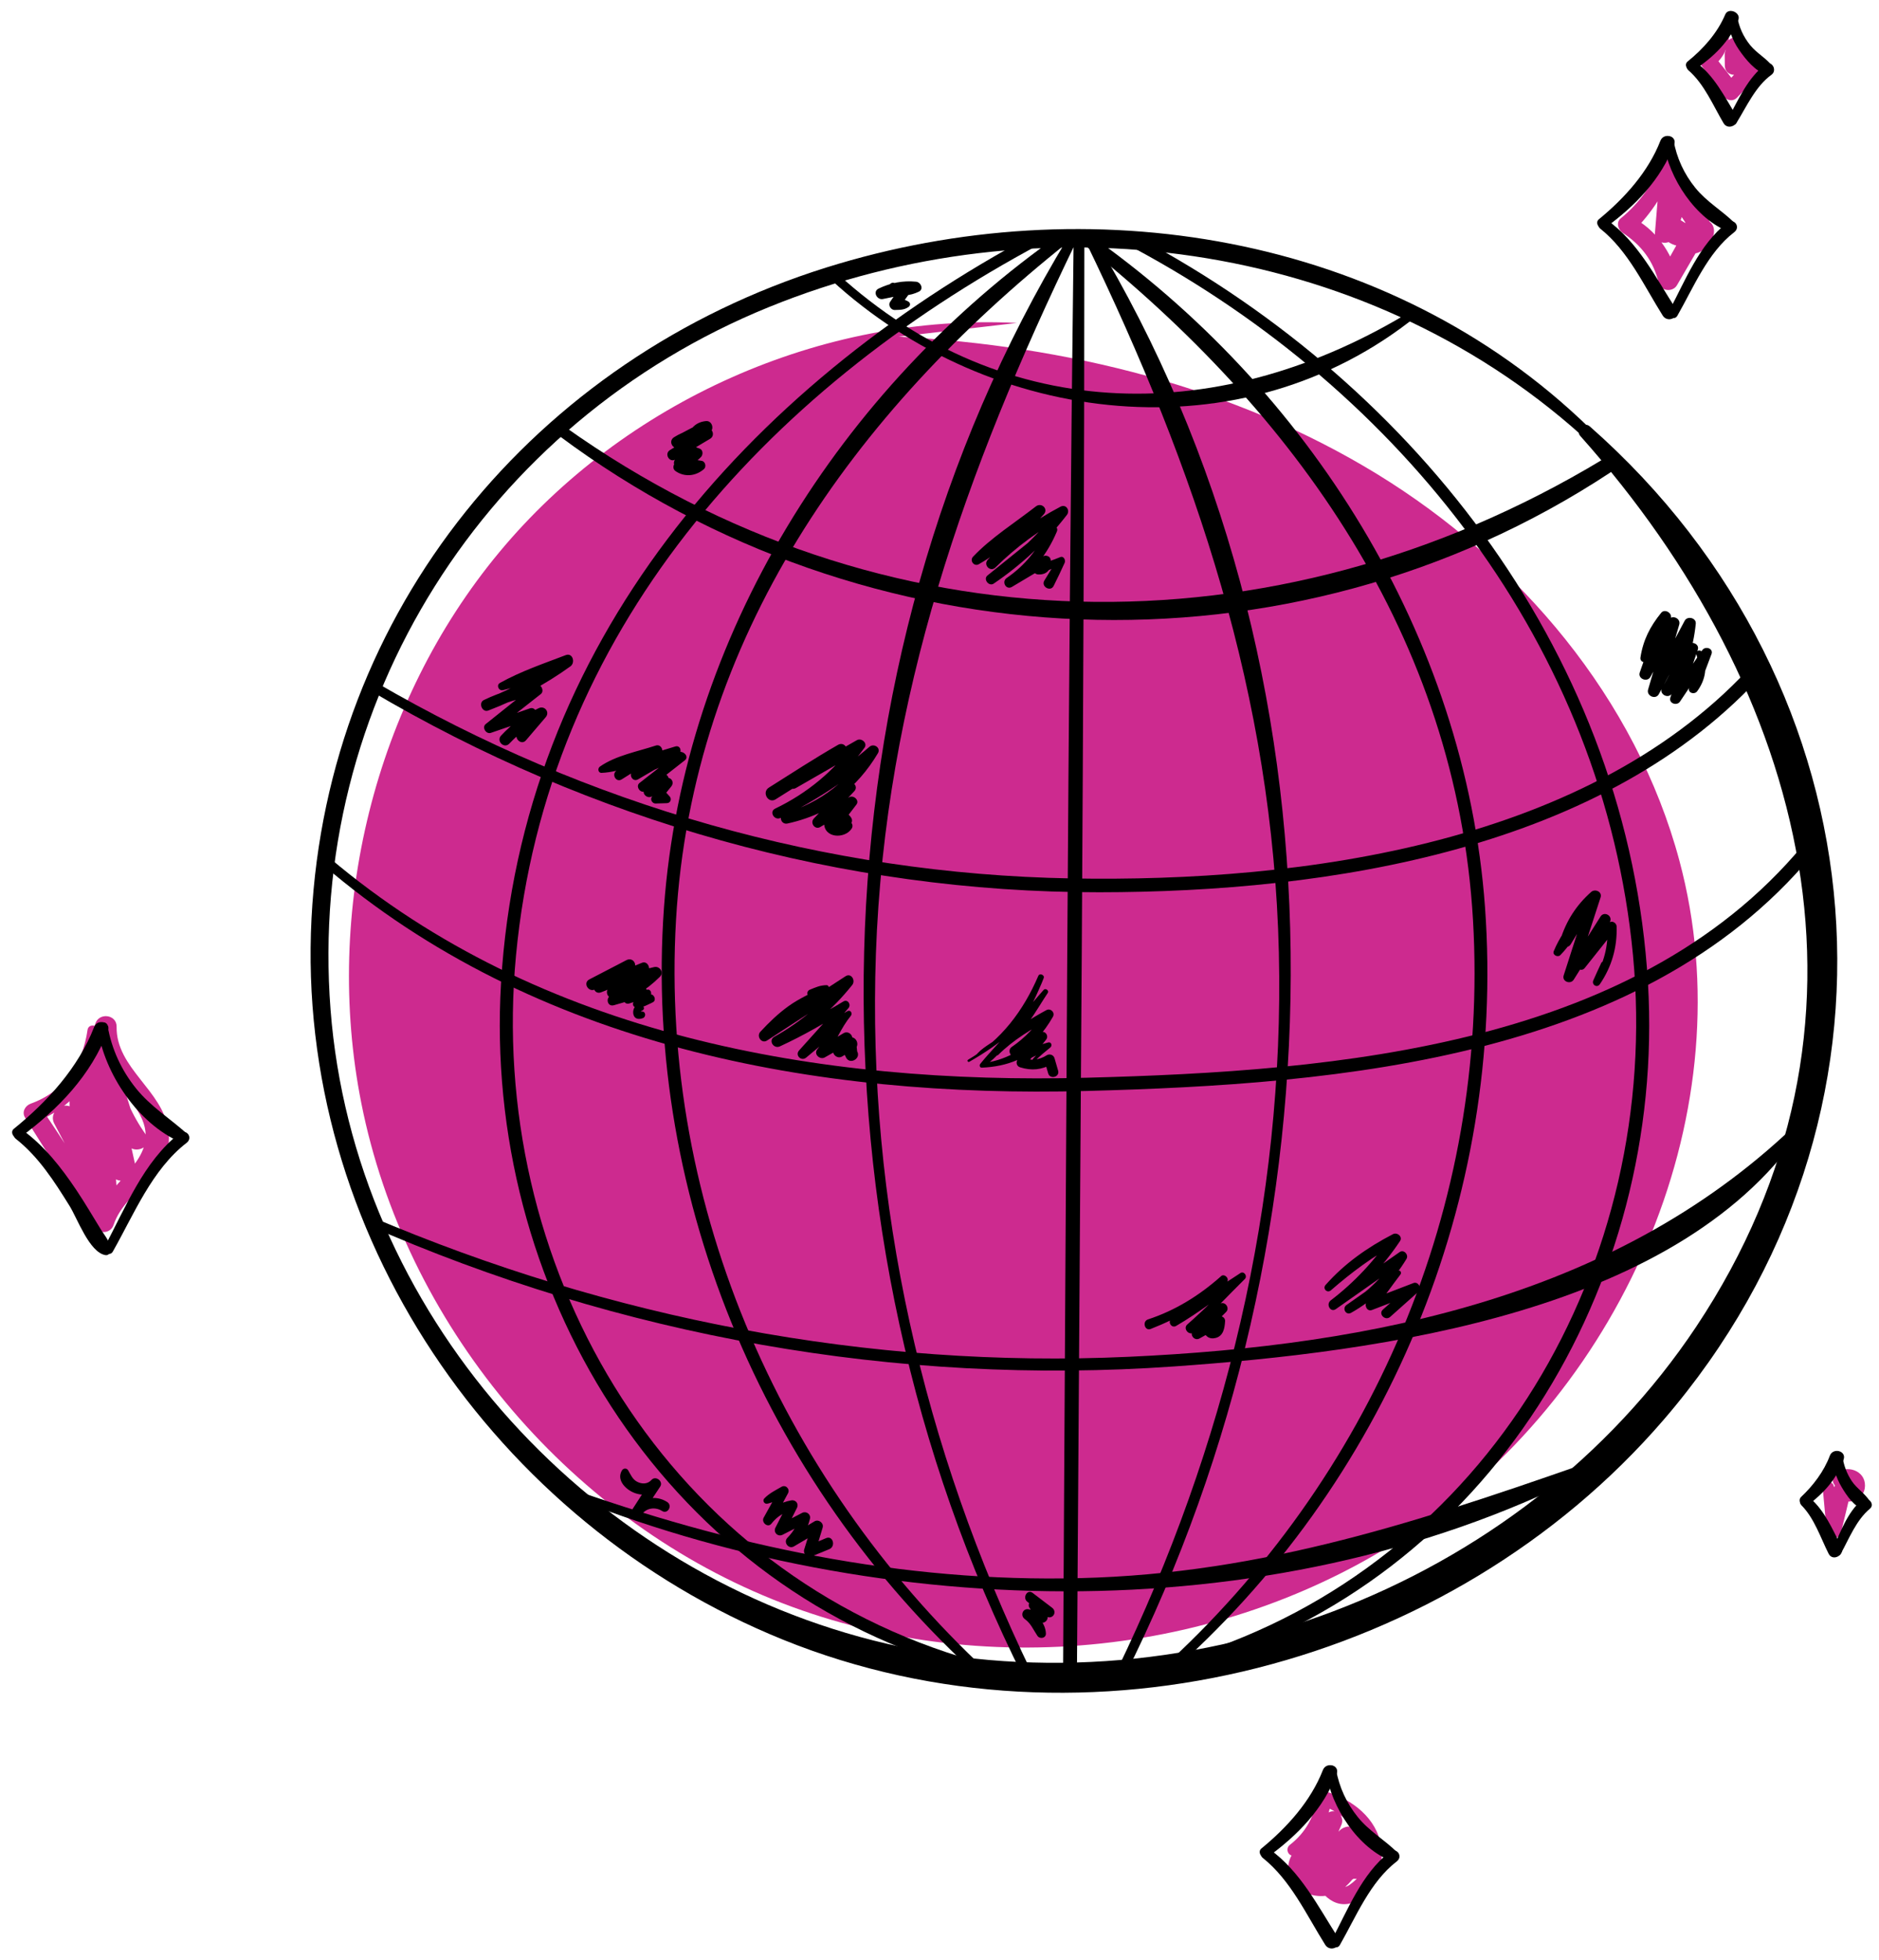
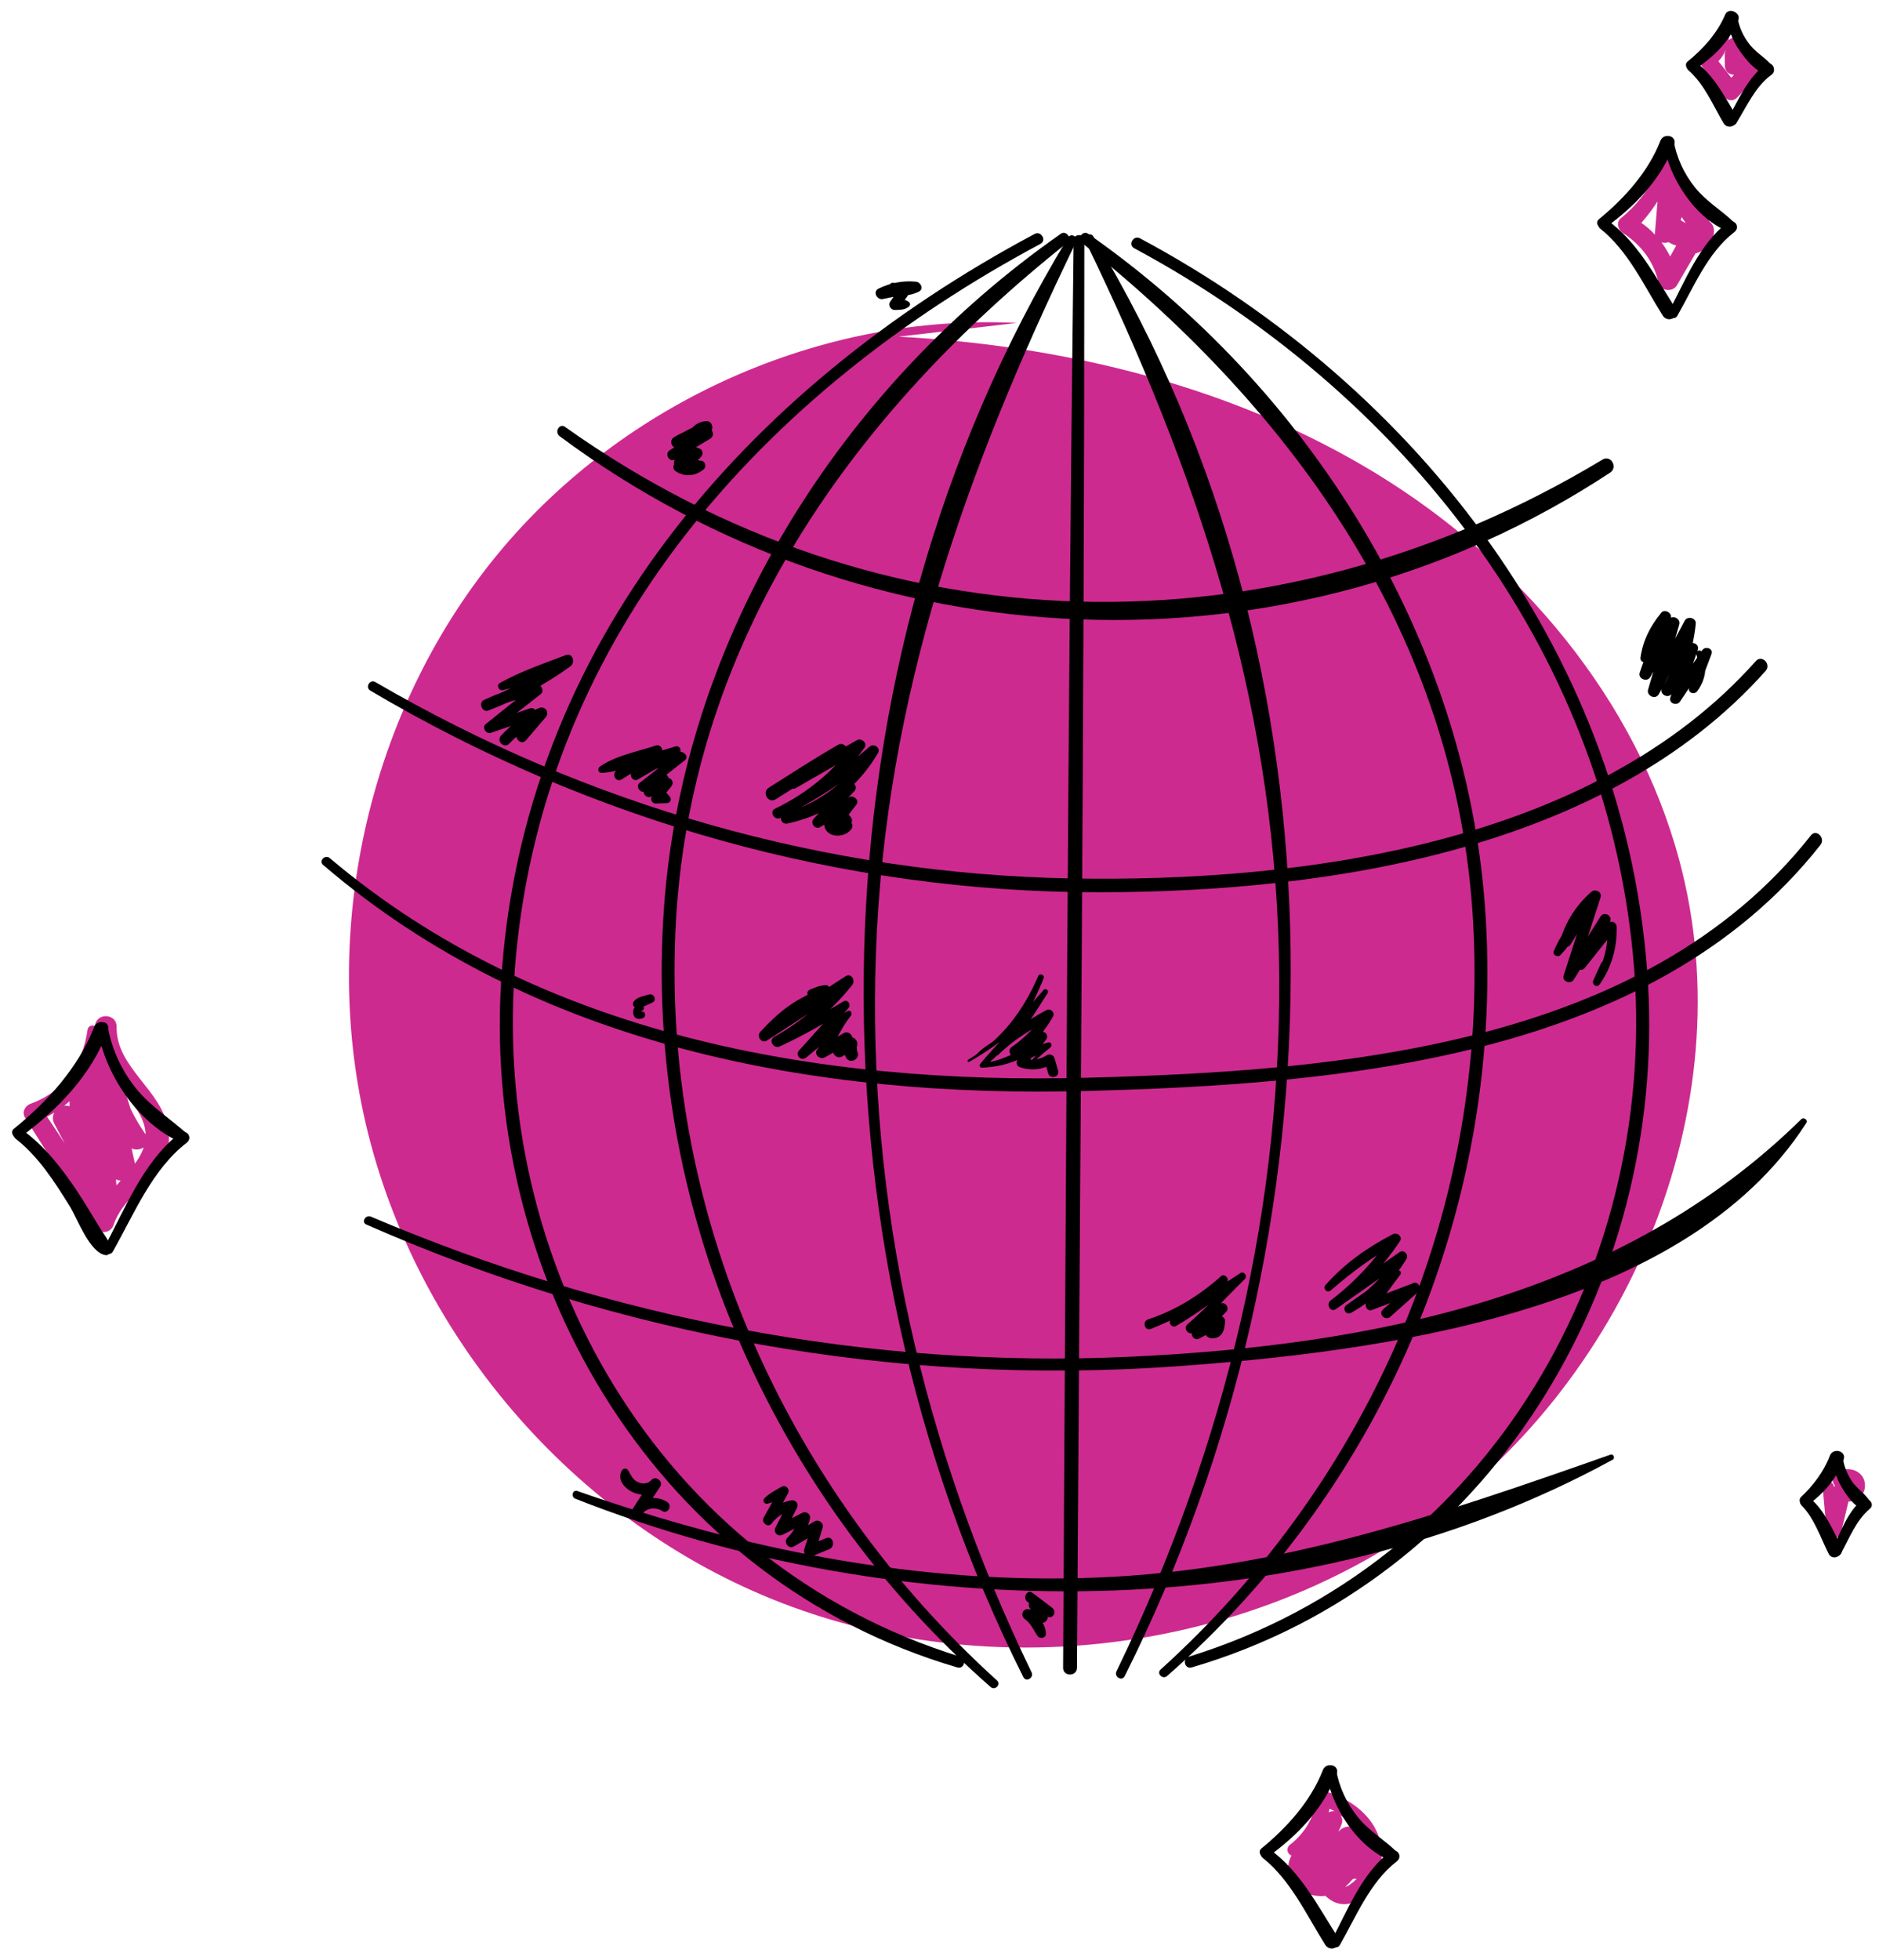
<svg xmlns="http://www.w3.org/2000/svg" width="140" height="146" viewBox="0 0 140 146" fill="none">
  <path d="M75.763 24.056C61.21 23.322 46.521 29.915 37.203 41.13C27.885 52.343 24.08 67.88 26.924 82.184C30.177 98.546 42.118 112.891 57.575 119.132C73.032 125.371 91.529 123.353 105.33 114C121.12 103.299 130.072 82.557 125.132 64.121C121.898 52.05 113.244 41.828 102.593 35.306C91.941 28.786 79.423 25.752 66.955 25.076" fill="#CD2A8F" />
  <path d="M96.531 138.142C98.01 137.205 98.913 135.86 99.204 134.127C98.98 134.254 98.757 134.381 98.534 134.508C100.824 135.249 103.309 138.452 100.567 140.386C99.575 141.084 98.986 139.574 98.868 138.719C98.728 137.695 99.041 136.773 99.823 136.097C99.459 135.815 99.094 135.533 98.729 135.251C98.141 136.455 97.849 137.67 97.857 139.009C97.86 139.622 98.661 139.993 99.098 139.524C99.596 138.989 100.094 138.455 100.593 137.92C100.177 137.678 99.761 137.436 99.345 137.194C99.221 137.974 99.096 138.755 98.971 139.536C98.873 140.157 99.478 140.782 100.098 140.403C100.462 140.181 100.826 139.959 101.19 139.737C101.59 139.492 101.738 138.85 101.347 138.513C100.295 137.606 99.045 136.669 97.582 137.134C96.449 137.494 95.658 138.636 96.115 139.816C96.514 140.844 97.735 141.345 98.772 141.21C100.377 141.003 101.221 139.475 101.815 138.135C101.249 137.982 100.684 137.829 100.119 137.675C100.109 138.134 100.105 138.592 100.101 139.05C100.699 138.969 101.297 138.888 101.895 138.807C101.758 138.231 101.62 137.655 101.482 137.079C101.385 136.671 100.998 136.438 100.606 136.411C99.725 136.352 99.063 136.868 98.865 137.72C98.709 138.389 99.292 139.016 99.978 138.834C101.038 138.552 101.439 137.748 101.271 136.702C101.088 135.556 99.358 136.046 99.534 137.182C99.522 137.15 99.509 137.119 99.497 137.087C99.868 137.459 100.239 137.83 100.61 138.201C100.609 138.211 100.608 138.221 100.606 138.23C100.314 138.007 100.023 137.785 99.73 137.562C99.865 138.139 99.999 138.716 100.134 139.293C100.371 140.312 101.914 140.067 101.928 139.05C101.934 138.592 101.939 138.134 101.938 137.675C101.937 136.574 100.524 136.537 100.152 137.433C99.927 137.973 99.214 139.786 98.378 139.483C98.062 139.562 97.988 139.423 98.154 139.065C98.056 138.55 98.293 138.431 98.866 138.707C99.384 138.858 99.843 139.281 100.246 139.615C100.299 139.207 100.351 138.799 100.404 138.391C100.044 138.619 99.684 138.848 99.324 139.076C99.7 139.366 100.076 139.654 100.451 139.944C100.563 139.159 100.674 138.375 100.785 137.591C100.879 136.929 100.094 136.245 99.537 136.864C99.048 137.407 98.559 137.951 98.069 138.494C98.484 138.665 98.897 138.837 99.311 139.009C99.286 137.919 99.469 136.945 99.932 135.955C100.264 135.246 99.449 134.563 98.838 135.11C97.614 136.207 97.237 137.896 97.709 139.453C98.133 140.854 99.359 142.338 100.91 141.67C102.422 141.018 103.152 139.075 102.91 137.525C102.582 135.426 100.746 134.027 98.823 133.457C98.568 133.381 98.195 133.549 98.154 133.838C97.949 135.282 97.27 136.516 96.107 137.415C95.693 137.735 96.059 138.44 96.531 138.142" fill="#CD2A8F" />
  <path d="M135.804 110.805C135.902 111.872 136 112.939 136.097 114.005C136.15 114.582 137.013 114.788 137.168 114.151C137.403 113.183 137.641 112.216 137.867 111.246C137.503 111.342 137.139 111.438 136.776 111.534C137.555 112.168 138.933 111.823 138.956 110.674C138.98 109.5 137.557 109.078 136.764 109.752C136.158 110.266 136.937 111.231 137.601 110.838C137.67 110.796 137.63 110.554 137.567 110.508C137.244 110.275 136.676 110.505 136.608 110.899C136.437 111.885 136.278 112.873 136.116 113.86C136.467 113.86 136.817 113.86 137.168 113.86C136.988 112.805 136.809 111.749 136.631 110.693C136.552 110.231 135.761 110.333 135.804 110.805" fill="#CD2A8F" />
  <path d="M123.921 11.949C123.161 13.651 122.209 15.082 120.753 16.268C120.396 16.559 120.562 17.111 120.89 17.33C122.292 18.261 123.192 19.422 123.584 21.066C123.734 21.701 124.63 21.784 124.945 21.248C125.737 19.89 126.532 18.532 127.318 17.174C127.451 16.939 127.47 16.611 127.318 16.383C126.57 15.264 125.824 14.14 125.077 13.016C124.636 12.355 123.693 12.636 123.63 13.406C123.522 14.717 123.415 16.029 123.307 17.34C123.232 18.256 124.556 18.329 124.826 17.548C125.002 17.038 125.179 16.523 125.355 16.013C125.598 15.311 124.549 14.66 124.066 15.264C122.169 17.637 125.871 19.833 127.046 17.017C126.552 16.882 126.058 16.747 125.564 16.611C125.496 17.049 125.427 17.491 125.358 17.928C125.263 18.542 125.69 18.969 126.302 18.875C127.494 18.688 128.456 16.653 126.896 16.299C126.649 16.242 126.421 16.372 126.342 16.611C126.256 16.872 126.267 17.335 125.894 17.392C126.209 17.709 126.523 18.022 126.838 18.339C126.907 17.897 126.976 17.46 127.046 17.017C127.202 16.029 125.947 15.701 125.564 16.611C125.428 16.523 125.293 16.44 125.156 16.357C124.727 16.102 124.297 15.852 123.867 15.602C123.689 16.112 123.512 16.627 123.335 17.137C123.841 17.205 124.347 17.272 124.853 17.34C124.963 16.029 125.073 14.717 125.183 13.406C124.701 13.536 124.218 13.671 123.736 13.802C124.481 14.925 125.224 16.049 125.969 17.174C125.969 16.908 125.969 16.648 125.969 16.383C125.194 17.751 124.429 19.125 123.66 20.494C124.113 20.551 124.567 20.613 125.021 20.671C124.527 18.74 123.361 17.09 121.57 16.164C121.615 16.518 121.661 16.872 121.706 17.226C123.092 15.821 124.183 14.197 124.744 12.292C124.884 11.819 124.133 11.47 123.921 11.949Z" fill="#CD2A8F" />
  <path d="M127.839 2.561C127.722 3.165 127.449 3.639 126.929 3.982C126.675 4.149 126.525 4.518 126.715 4.799C127.258 5.59 127.816 6.365 128.382 7.141C128.624 7.474 129.098 7.604 129.418 7.276C129.947 6.724 130.476 6.178 131.005 5.626C131.199 5.429 131.288 5.044 131.112 4.804C130.708 4.242 130.304 3.68 129.9 3.123C129.495 2.561 128.638 2.754 128.595 3.477C128.567 3.946 128.54 4.414 128.513 4.882C128.988 4.882 129.464 4.882 129.939 4.882C129.941 4.617 129.943 4.357 129.945 4.091C129.952 3.165 128.493 3.16 128.504 4.091C128.506 4.357 128.51 4.617 128.513 4.882C128.522 5.803 129.902 5.798 129.939 4.882C129.958 4.414 129.977 3.946 129.996 3.477C129.561 3.597 129.126 3.711 128.691 3.831C129.106 4.383 129.521 4.94 129.936 5.491C129.971 5.215 130.007 4.94 130.042 4.664C129.523 5.221 129.004 5.783 128.485 6.339C128.83 6.386 129.176 6.428 129.521 6.475C128.907 5.663 128.288 4.867 127.65 4.076C127.65 4.357 127.65 4.638 127.65 4.919C128.371 4.357 128.739 3.597 128.841 2.697C128.906 2.13 127.948 1.999 127.839 2.561" fill="#CD2A8F" />
  <path d="M6.523 76.712C6.16 79.259 4.778 81.311 2.286 82.208C1.874 82.357 1.608 82.832 1.865 83.243C3.578 85.985 5.348 88.692 7.095 91.412C7.452 91.97 8.26 91.852 8.466 91.233C9.386 88.478 13.019 87.525 12.546 84.182C12.124 81.202 8.644 79.578 8.688 76.477C8.702 75.551 7.359 75.394 7.099 76.261C6.259 79.063 5.967 81.831 6.221 84.747C6.769 84.673 7.318 84.599 7.867 84.525C7.544 83.2 7.222 81.876 6.901 80.551C6.662 79.573 5.285 79.852 5.222 80.779C5.06 83.138 5.351 85.311 6.131 87.546C6.669 87.319 7.207 87.093 7.745 86.866C7.035 85.512 6.325 84.158 5.614 82.804C5.095 83.107 4.575 83.411 4.055 83.715C5.031 85.565 6.006 87.415 6.981 89.264C7.404 90.066 8.765 89.713 8.713 88.795C8.578 86.415 8.135 84.173 7.316 81.928C6.733 82.175 6.149 82.421 5.565 82.668C6.465 84.266 7.365 85.864 8.266 87.462C8.828 88.46 10.297 87.771 10.061 86.705C9.531 84.317 9.006 81.928 8.48 79.539C7.823 79.72 7.165 79.901 6.508 80.083C7.086 81.687 7.665 83.291 8.241 84.896C8.694 86.157 10.685 85.646 10.274 84.335C9.779 82.756 9.284 81.177 8.789 79.598C8.354 78.211 6.463 78.811 6.666 80.183C6.995 82.409 7.884 84.073 9.668 85.457C10.286 85.936 11.421 85.312 10.871 84.528C9.813 83.02 9.093 81.419 8.789 79.598C8.081 79.793 7.374 79.988 6.666 80.183C7.191 81.754 7.716 83.325 8.241 84.896C8.918 84.709 9.596 84.522 10.274 84.335C9.675 82.737 9.078 81.138 8.48 79.539C8.025 78.321 6.205 78.78 6.508 80.083C7.062 82.464 7.617 84.845 8.167 87.227C8.765 86.975 9.363 86.722 9.962 86.47C9.048 84.88 8.134 83.29 7.22 81.699C6.695 80.786 5.078 81.395 5.468 82.438C6.247 84.52 6.708 86.565 6.854 88.795C7.432 88.638 8.009 88.481 8.586 88.325C7.596 86.484 6.605 84.644 5.614 82.804C5.063 81.779 3.506 82.69 4.055 83.715C4.777 85.063 5.498 86.41 6.221 87.758C6.684 88.624 8.176 88.031 7.834 87.076C7.092 85.005 6.799 82.984 6.931 80.779C6.371 80.855 5.812 80.931 5.253 81.006C5.585 82.327 5.919 83.649 6.251 84.971C6.475 85.864 7.986 85.707 7.896 84.747C7.635 81.963 7.871 79.387 8.659 76.692C8.13 76.621 7.6 76.548 7.071 76.477C7.05 79.121 8.959 80.646 10.257 82.737C12.444 86.26 8.004 87.813 7.019 90.834C7.476 90.774 7.933 90.714 8.391 90.654C6.625 87.944 4.88 85.22 3.08 82.532C2.941 82.877 2.8 83.222 2.66 83.567C5.586 82.4 7.433 80.032 7.407 76.832C7.404 76.344 6.596 76.193 6.523 76.712" fill="#CD2A8F" />
-   <path d="M118.389 31.843C103.455 17.356 81.094 13.807 61.55 19.931C39.872 26.733 24.397 45.455 23.21 68.406C21.999 91.796 36.847 113.433 58.347 122.134C80.885 131.254 108.129 124.095 123.935 105.776C143.298 83.335 140.537 51.232 118.462 31.77C117.977 31.343 117.319 31.999 117.752 32.483C134.663 51.442 141.285 76.431 126.385 98.813C113.342 118.406 87.795 127.969 65.043 122.184C43.409 116.683 26.367 97.663 24.629 75.212C22.859 52.338 36.206 31.447 57.279 22.877C77.4 14.691 101.463 17.777 117.825 32.41C118.205 32.748 118.761 32.202 118.389 31.843" fill="black" />
  <path d="M79.993 17.897C79.552 53.339 79.43 88.784 79.209 124.227C79.204 124.894 80.239 124.894 80.243 124.227C80.465 88.785 80.788 53.342 80.791 17.897C80.791 17.387 80 17.382 79.993 17.897Z" fill="black" />
  <path d="M76.859 124.562C68.77 107.866 64.604 89.627 65.261 71.041C65.937 51.962 71.94 35.024 80.167 18.037C80.356 17.647 79.809 17.319 79.579 17.694C60.125 49.771 59.626 91.741 76.246 124.92C76.452 125.33 77.057 124.971 76.859 124.562Z" fill="black" />
  <path d="M74.288 125.174C58.481 110.874 49.123 89.988 50.368 68.529C51.586 47.535 63.576 30.761 79.549 18.058C79.914 17.767 79.433 17.137 79.048 17.408C62.632 28.872 50.928 47.424 49.473 67.578C47.889 89.503 57.378 111.281 73.807 125.656C74.135 125.942 74.615 125.47 74.288 125.174" fill="black" />
  <path d="M71.549 123.402C49.129 116.474 36.278 94.052 38.447 71.155C40.727 47.094 56.965 29.152 77.518 18.167C78.004 17.907 77.572 17.168 77.085 17.428C55.62 28.861 38.819 48.041 37.33 73.235C35.998 95.8 49.197 117.71 71.328 124.201C71.841 124.351 72.056 123.559 71.549 123.402" fill="black" />
  <path d="M83.799 124.848C100.382 91.78 100.961 49.794 81.467 17.621C81.238 17.247 80.691 17.574 80.88 17.97C89.097 34.95 94.841 51.897 95.285 70.969C95.717 89.569 91.278 107.805 83.186 124.49C82.988 124.898 83.593 125.259 83.799 124.848" fill="black" />
  <path d="M86.955 124.839C103.271 110.573 112.216 89.291 110.645 67.578C109.186 47.423 97.487 28.877 81.071 17.408C80.689 17.142 80.199 17.767 80.568 18.058C96.546 30.761 108.525 47.528 109.75 68.529C110.99 89.779 102.172 110.162 86.474 124.358C86.147 124.653 86.627 125.125 86.955 124.839" fill="black" />
  <path d="M88.789 124.201C110.923 117.711 124.119 95.8 122.787 73.235C121.364 49.144 105.708 28.856 84.939 17.751C84.453 17.491 84.019 18.23 84.506 18.49C104.375 29.157 119.493 48.169 121.671 71.155C123.84 94.052 110.992 116.471 88.569 123.402C88.063 123.559 88.276 124.351 88.789 124.201" fill="black" />
  <path d="M24.072 64.421C39.808 77.932 60.737 81.795 80.961 81.261C99.818 80.763 123.052 78.898 135.639 62.932C136.035 62.429 135.329 61.713 134.928 62.221C122.506 77.989 99.572 79.79 80.961 80.276C61.004 80.797 40.206 77.147 24.574 63.919C24.228 63.626 23.724 64.122 24.072 64.421Z" fill="black" />
  <path d="M27.593 51.442C44.041 61.172 62.772 66.475 81.907 66.461C98.923 66.449 119.659 63.322 131.556 49.97C131.999 49.474 131.269 48.739 130.825 49.238C118.702 62.855 97.082 65.741 79.803 65.43C61.537 65.102 43.728 59.996 27.966 50.804C27.554 50.563 27.183 51.2 27.593 51.442" fill="black" />
  <path d="M41.695 32.488C64.508 49.479 96.027 50.974 119.967 35.204C120.566 34.809 120.025 33.857 119.4 34.233C94.909 48.987 65.558 48.493 42.098 31.796C41.675 31.499 41.29 32.186 41.695 32.488" fill="black" />
  <path d="M27.294 91.211C46.209 99.534 66.803 103.23 87.438 101.783C102.614 100.718 125.497 97.817 134.581 83.65C134.728 83.421 134.399 83.178 134.21 83.364C120.819 96.518 102.395 100.228 84.092 101.062C64.722 101.945 45.45 98.208 27.637 90.624C27.241 90.455 26.892 91.034 27.294 91.211" fill="black" />
  <path d="M42.864 111.633C67.027 121.138 96.941 121.41 120.154 108.729C120.356 108.619 120.219 108.272 119.995 108.351C107.304 112.805 95.37 116.96 81.743 117.506C68.443 118.038 55.527 115.453 43.022 111.061C42.658 110.934 42.517 111.495 42.864 111.633" fill="black" />
-   <path d="M61.922 20.842C73.835 31.786 92.538 34.04 105.575 23.522C105.812 23.335 105.507 22.95 105.253 23.106C91.206 31.744 74.998 31.874 62.381 20.379C62.072 20.098 61.612 20.556 61.922 20.842" fill="black" />
  <path d="M1.51 84.711C4.331 82.631 6.784 80.097 8.043 76.773C8.287 76.129 7.262 75.858 7.017 76.49C5.834 79.533 3.532 82.058 1.027 84.084C0.678 84.366 1.145 84.981 1.51 84.711" fill="black" />
  <path d="M7.28 76.634C7.792 79.984 10.277 83.695 13.447 85.076C13.828 85.242 14.298 84.779 13.931 84.448C12.656 83.297 11.233 82.435 10.138 81.074C9.044 79.715 8.32 78.148 8.021 76.43C7.936 75.939 7.206 76.152 7.28 76.634" fill="black" />
  <path d="M1.169 84.819C2.878 86.163 4.045 87.995 5.181 89.821C5.77 90.769 6.654 93.272 7.845 93.487C7.983 93.511 8.136 93.451 8.172 93.301C8.341 92.594 7.857 92.132 7.499 91.55C6.9 90.578 6.324 89.589 5.688 88.64C4.566 86.967 3.312 85.358 1.671 84.169C1.294 83.895 0.799 84.528 1.169 84.819" fill="black" />
  <path d="M8.405 93.226C9.978 90.455 11.318 87.122 13.905 85.124C14.408 84.736 13.877 84.029 13.368 84.428C10.681 86.538 9.367 89.942 7.792 92.868C7.576 93.269 8.179 93.625 8.405 93.226" fill="black" />
  <path d="M119.609 16.96C121.833 15.342 123.755 13.375 124.74 10.768C124.982 10.122 123.96 9.852 123.714 10.482C122.804 12.813 121.036 14.769 119.125 16.336C118.778 16.617 119.242 17.231 119.609 16.96Z" fill="black" />
  <path d="M123.95 10.648C124.34 13.255 126.323 16.32 128.861 17.283C129.247 17.428 129.517 16.882 129.25 16.617C128.312 15.685 127.167 15.045 126.318 13.994C125.477 12.958 124.923 11.761 124.691 10.445C124.604 9.956 123.877 10.169 123.95 10.648Z" fill="black" />
  <path d="M119.233 17.033C121.322 18.693 122.494 21.295 123.89 23.512C124.024 23.725 124.265 23.819 124.507 23.762C124.681 23.72 124.731 23.652 124.834 23.512C124.942 23.361 124.931 23.111 124.834 22.96C123.341 20.629 122.037 18.032 119.735 16.383C119.356 16.112 118.864 16.742 119.233 17.033Z" fill="black" />
  <path d="M124.974 23.522C126.189 21.399 127.228 18.823 129.216 17.293C129.72 16.903 129.187 16.195 128.679 16.596C126.591 18.235 125.578 20.884 124.361 23.163C124.146 23.564 124.746 23.918 124.974 23.522Z" fill="black" />
  <path d="M134.683 112.126C135.884 111.221 136.857 110.151 137.363 108.716C137.592 108.065 136.575 107.8 136.336 108.432C135.898 109.599 135.098 110.65 134.199 111.498C133.877 111.802 134.315 112.403 134.683 112.126" fill="black" />
  <path d="M136.511 108.533C136.581 109.325 136.807 110.07 137.21 110.756C137.58 111.388 138.156 112.241 138.887 112.448C139.228 112.544 139.505 112.161 139.338 111.861C139.009 111.273 138.35 110.892 137.968 110.314C137.588 109.738 137.362 109.112 137.266 108.431C137.206 108.006 136.472 108.102 136.511 108.533" fill="black" />
  <path d="M134.242 112.143C135.188 113.109 135.646 114.539 136.245 115.728C136.56 116.356 137.515 115.802 137.188 115.176C136.526 113.909 135.951 112.5 134.828 111.558C134.425 111.22 133.863 111.756 134.242 112.143" fill="black" />
  <path d="M137.169 115.701C137.788 114.573 138.31 113.223 139.319 112.381C139.755 112.017 139.123 111.378 138.692 111.754C137.628 112.679 137.149 114.106 136.556 115.343C136.362 115.749 136.946 116.107 137.169 115.701" fill="black" />
  <path d="M94.462 138.318C96.687 136.699 98.609 134.732 99.594 132.122C99.837 131.477 98.814 131.208 98.568 131.839C97.658 134.17 95.89 136.125 93.979 137.69C93.632 137.975 94.095 138.585 94.462 138.318" fill="black" />
  <path d="M98.803 132.005C99.194 134.611 101.176 137.678 103.715 138.641C104.1 138.787 104.37 138.238 104.103 137.973C103.165 137.041 102.02 136.402 101.171 135.352C100.331 134.314 99.777 133.116 99.545 131.801C99.458 131.309 98.731 131.524 98.803 132.005" fill="black" />
  <path d="M94.086 138.389C96.175 140.051 97.347 142.649 98.743 144.866C98.877 145.078 99.118 145.176 99.361 145.118C99.535 145.076 99.584 145.009 99.688 144.866C99.796 144.717 99.784 144.464 99.688 144.314C98.195 141.985 96.891 139.387 94.588 137.739C94.21 137.468 93.718 138.096 94.086 138.389Z" fill="black" />
  <path d="M99.828 144.878C101.043 142.753 102.081 140.178 104.07 138.647C104.573 138.26 104.04 137.55 103.533 137.949C101.445 139.593 100.432 142.239 99.215 144.519C99 144.921 99.599 145.275 99.828 144.878Z" fill="black" />
  <path d="M126.225 5.21C127.658 4.263 128.867 3.103 129.516 1.49C129.74 0.933 128.779 0.522 128.544 1.078C127.955 2.468 126.905 3.644 125.741 4.58C125.39 4.867 125.849 5.46 126.225 5.21" fill="black" />
  <path d="M128.677 1.302C128.778 2.176 129.072 2.988 129.575 3.717C130.057 4.414 130.795 5.34 131.645 5.564C131.953 5.647 132.312 5.273 132.095 4.976C131.633 4.352 130.905 3.982 130.405 3.368C129.89 2.733 129.561 2.005 129.431 1.198C129.363 0.777 128.626 0.87 128.677 1.302Z" fill="black" />
  <path d="M125.8 5.236C126.989 6.267 127.63 7.843 128.418 9.175C128.775 9.779 129.729 9.227 129.362 8.624C128.479 7.172 127.705 5.606 126.302 4.586C125.924 4.305 125.446 4.924 125.8 5.236Z" fill="black" />
  <path d="M129.381 9.154C130.137 7.937 130.799 6.428 131.989 5.569C132.45 5.231 131.995 4.461 131.542 4.799C130.211 5.803 129.555 7.38 128.77 8.795C128.548 9.196 129.141 9.545 129.381 9.154" fill="black" />
  <path d="M77.124 78.999C77.486 78.66 77.862 78.336 78.251 78.028C78.426 77.894 78.335 77.583 78.091 77.649C77.32 77.859 76.629 78.166 75.897 78.486C76.034 78.663 76.17 78.84 76.306 79.018C76.912 78.54 77.322 78.026 77.659 77.332C77.804 77.032 77.494 76.639 77.171 76.844C76.576 77.224 75.981 77.603 75.385 77.982C75.51 78.198 75.637 78.414 75.763 78.63C76.904 77.87 77.775 76.927 78.451 75.733C78.63 75.418 78.274 75.067 77.96 75.242C77.377 75.566 76.752 75.896 76.243 76.332C75.886 76.638 75.572 77.049 75.246 77.388C75.1 77.538 74.102 78.297 74.818 77.933C76.161 77.249 77.234 75.2 78.062 73.966C77.951 73.902 77.841 73.838 77.73 73.773C76.851 75.003 75.847 76.119 74.687 77.091C74.159 77.533 73.329 77.934 72.853 78.441C72.049 79.298 73.547 78.237 73.793 78.054C75.586 76.717 76.973 74.948 77.763 72.855C77.622 72.816 77.481 72.776 77.341 72.738C76.893 73.974 76.352 75.175 75.589 76.251C74.822 77.333 73.862 78.216 73.037 79.244C72.955 79.347 72.998 79.533 73.154 79.526C75.072 79.441 76.591 78.826 77.942 77.441C77.784 77.284 77.627 77.126 77.47 76.969C76.929 77.608 76.387 78.248 75.846 78.888C75.668 79.098 75.729 79.415 76.007 79.5C76.88 79.768 77.597 79.688 78.394 79.258C78.206 79.181 78.017 79.104 77.829 79.028C77.919 79.335 78.007 79.643 78.097 79.951C78.235 80.426 78.976 80.224 78.838 79.747C78.749 79.439 78.659 79.131 78.57 78.823C78.499 78.579 78.225 78.475 78.006 78.593C77.425 78.961 76.823 79.028 76.202 78.794C76.255 78.998 76.31 79.202 76.363 79.406C76.89 78.751 77.415 78.096 77.942 77.441C78.204 77.113 77.768 76.647 77.47 76.969C76.346 78.182 74.813 79.025 73.154 79.196C73.182 79.298 73.21 79.401 73.238 79.503C75.366 78.001 76.815 75.217 77.763 72.855C77.855 72.626 77.461 72.458 77.363 72.686C76.253 75.276 74.592 77.502 72.13 78.935C72.031 78.992 72.12 79.145 72.22 79.088C74.555 77.755 76.463 76.161 78.062 73.966C78.189 73.791 77.904 73.572 77.76 73.734C77.211 74.353 76.682 74.965 76.182 75.626C75.499 76.528 74.954 77.588 74.242 78.449C74.168 78.539 74.286 78.664 74.371 78.579C75.508 77.444 76.908 76.615 78.323 75.862C78.159 75.698 77.995 75.534 77.831 75.371C77.198 76.439 76.406 77.278 75.385 77.982C74.992 78.254 75.357 78.897 75.763 78.63C76.352 78.239 76.941 77.85 77.531 77.46C77.369 77.298 77.206 77.135 77.044 76.972C76.745 77.615 76.371 78.095 75.829 78.539C75.509 78.8 75.916 79.218 76.238 79.07C76.936 78.751 77.606 78.446 78.251 78.028C78.167 77.919 78.083 77.811 78 77.702C77.678 78.11 77.334 78.474 76.978 78.852C76.886 78.95 77.025 79.088 77.124 78.999" fill="black" />
  <path d="M48.88 58.619C49.018 59.025 49.211 59.317 49.444 59.68C49.528 59.535 49.611 59.39 49.695 59.244C49.411 59.228 49.126 59.215 48.843 59.204C48.919 59.387 48.995 59.572 49.071 59.755C49.386 59.363 49.702 58.97 50.017 58.577C50.286 58.243 49.961 57.797 49.561 57.985C49.09 58.208 48.625 58.442 48.158 58.673C48.313 58.874 48.468 59.075 48.623 59.275C48.988 58.952 49.353 58.627 49.718 58.304C49.998 58.057 49.705 57.536 49.348 57.666C48.837 57.852 48.327 58.037 47.816 58.223C47.939 58.434 48.062 58.646 48.185 58.858C49.13 58.117 50.075 57.377 51.02 56.636C51.357 56.372 50.969 55.963 50.654 56.006C49.368 56.182 48.226 56.641 47.173 57.401C46.792 57.676 47.129 58.295 47.55 58.045C48.558 57.444 49.615 56.886 50.564 56.194C50.842 55.991 50.691 55.489 50.315 55.602C48.735 56.079 47.322 56.458 45.937 57.399C45.538 57.671 45.903 58.316 46.32 58.054C47.268 57.459 48.216 56.864 49.164 56.269C49.535 56.036 49.303 55.387 48.855 55.535C47.502 55.981 45.876 56.275 44.698 57.1C44.508 57.233 44.557 57.579 44.824 57.568C46.258 57.512 47.723 56.773 49.068 56.309C48.965 56.065 48.862 55.82 48.759 55.575C47.818 56.183 46.878 56.792 45.937 57.399C46.065 57.618 46.193 57.836 46.32 58.054C47.508 57.222 48.934 56.392 50.401 56.238C50.346 56.037 50.292 55.836 50.237 55.635C49.177 56.138 48.182 56.801 47.173 57.401C47.299 57.616 47.424 57.83 47.55 58.045C48.55 57.326 49.635 56.897 50.854 56.732C50.732 56.523 50.61 56.313 50.488 56.103C49.541 56.842 48.595 57.581 47.648 58.321C47.349 58.554 47.673 59.08 48.018 58.956C48.529 58.771 49.039 58.586 49.551 58.402C49.427 58.189 49.303 57.977 49.179 57.764C48.813 58.087 48.447 58.41 48.081 58.733C47.738 59.036 48.174 59.518 48.545 59.335C49.011 59.105 49.479 58.876 49.941 58.636C49.77 58.464 49.598 58.292 49.426 58.121C49.139 58.535 48.851 58.949 48.564 59.364C48.423 59.566 48.61 59.856 48.843 59.85C49.126 59.844 49.411 59.835 49.695 59.824C49.953 59.816 50.066 59.517 49.899 59.329C49.612 59.007 49.384 58.743 49.032 58.502C48.958 58.452 48.852 58.535 48.88 58.619" fill="black" />
  <path d="M50.333 35.091C51.008 35.558 51.838 35.47 52.448 34.942C52.647 34.771 52.554 34.371 52.286 34.327C51.753 34.239 51.22 34.151 50.688 34.063C50.654 34.312 50.62 34.561 50.587 34.809C51.24 34.757 51.777 34.518 52.231 34.04C52.388 33.877 52.391 33.533 52.152 33.425C51.398 33.092 50.636 33.107 49.914 33.527C50.051 33.759 50.186 33.992 50.323 34.225C51.186 33.711 52.05 33.196 52.913 32.681C53.281 32.462 53.118 31.9 52.699 31.89C51.808 31.864 50.978 32.093 50.223 32.566C49.737 32.868 50.163 33.585 50.669 33.326C51.398 32.956 52.129 32.592 52.855 32.218C53.253 32.015 53.075 31.338 52.624 31.364C51.977 31.406 51.333 31.843 51.371 32.556C51.391 32.936 51.947 33.154 52.142 32.764C52.251 32.54 52.301 32.306 52.624 32.285C52.547 31.999 52.47 31.713 52.393 31.427C51.667 31.801 50.946 32.186 50.223 32.566C50.371 32.816 50.52 33.071 50.669 33.326C51.295 32.925 51.954 32.733 52.699 32.738C52.627 32.472 52.556 32.207 52.484 31.947C51.627 32.472 50.771 32.998 49.914 33.527C49.473 33.798 49.874 34.493 50.323 34.225C50.773 33.956 51.266 33.892 51.758 34.102C51.732 33.897 51.706 33.693 51.679 33.487C51.375 33.818 51.037 34.008 50.587 34.05C50.198 34.086 50.03 34.727 50.486 34.795C51.021 34.876 51.556 34.956 52.091 35.037C52.037 34.832 51.983 34.626 51.928 34.421C51.56 34.749 51.089 34.745 50.691 34.477C50.309 34.222 49.96 34.834 50.333 35.091" fill="black" />
  <path d="M66.469 21.831C67.142 22.096 67.81 22.039 68.457 21.727C68.85 21.539 68.608 21.019 68.255 20.983C67.27 20.884 66.345 21.071 65.456 21.498C65.002 21.722 65.338 22.362 65.782 22.273C66.397 22.153 67.009 22.023 67.622 21.888C67.465 21.685 67.307 21.482 67.15 21.274C66.874 21.68 66.598 22.081 66.322 22.481C66.148 22.736 66.378 23.101 66.671 23.09C67.054 23.08 67.377 23.09 67.698 22.861C67.836 22.762 67.844 22.575 67.698 22.476C67.368 22.258 67.058 22.278 66.671 22.284C66.787 22.486 66.904 22.689 67.019 22.892C67.303 22.492 67.588 22.096 67.871 21.695C68.102 21.373 67.722 21.019 67.4 21.081C66.785 21.201 66.17 21.326 65.557 21.456C65.666 21.716 65.774 21.971 65.882 22.232C66.634 21.852 67.419 21.716 68.255 21.784C68.188 21.534 68.121 21.284 68.054 21.04C67.597 21.269 67.147 21.264 66.674 21.087C66.207 20.91 66.017 21.649 66.469 21.831" fill="black" />
  <path d="M39.189 55.142C39.679 54.568 40.17 53.994 40.66 53.421C40.982 53.043 40.586 52.539 40.141 52.747C39.063 53.251 38.145 53.921 37.334 54.791C36.958 55.194 37.548 55.789 37.94 55.398C38.589 54.75 39.226 54.089 39.867 53.433C40.132 53.162 39.869 52.626 39.478 52.764C38.443 53.13 37.405 53.481 36.364 53.83C36.492 54.049 36.619 54.268 36.747 54.486C37.929 53.556 39.113 52.627 40.295 51.697C40.566 51.485 40.348 50.953 40.005 50.994C38.608 51.159 37.318 51.532 36.052 52.142C35.621 52.35 35.926 53.099 36.382 52.925C38.564 52.09 40.605 50.999 42.502 49.633C42.886 49.356 42.672 48.598 42.15 48.798C40.486 49.434 38.811 50 37.252 50.867C36.953 51.034 37.16 51.484 37.48 51.408C39.18 51.008 40.769 50.315 42.393 49.679C42.276 49.401 42.158 49.122 42.041 48.843C40.216 50.182 38.261 51.272 36.154 52.099C36.264 52.36 36.374 52.621 36.484 52.882C37.612 52.326 38.757 51.976 40.005 51.818C39.908 51.583 39.81 51.349 39.714 51.115C38.54 52.053 37.365 52.992 36.191 53.931C35.884 54.176 36.216 54.711 36.573 54.588C37.61 54.23 38.648 53.876 39.69 53.536C39.561 53.313 39.431 53.09 39.301 52.867C38.644 53.507 37.983 54.143 37.334 54.791C37.536 54.994 37.738 55.196 37.94 55.398C38.703 54.581 39.562 53.96 40.573 53.488C40.4 53.263 40.227 53.039 40.054 52.814C39.563 53.387 39.073 53.961 38.583 54.535C38.226 54.952 38.83 55.562 39.189 55.142" fill="black" />
  <path d="M89.651 99.055C89.761 99.517 90.094 99.787 90.588 99.655C91.155 99.504 91.247 98.926 91.279 98.408C91.298 98.107 90.942 97.941 90.701 98.076C90.129 98.395 89.557 98.713 88.984 99.032C89.139 99.233 89.295 99.435 89.45 99.637C90.085 98.999 90.719 98.362 91.354 97.724C91.657 97.42 91.265 96.884 90.888 97.12C90.105 97.612 89.321 98.105 88.538 98.597C88.693 98.798 88.848 98.999 89.003 99.201C90.189 97.823 91.468 96.553 92.751 95.265C92.968 95.047 92.683 94.649 92.415 94.828C90.725 95.959 88.916 96.975 87.309 98.219C87.436 98.384 87.564 98.55 87.691 98.715C88.65 97.483 89.979 96.37 91.32 95.585C91.193 95.422 91.066 95.257 90.94 95.093C89.343 96.508 87.561 97.611 85.536 98.277C85.081 98.426 85.294 99.162 85.732 98.99C87.831 98.17 89.725 97.074 91.384 95.537C91.685 95.257 91.191 94.783 90.94 95.093C89.956 96.308 88.681 97.452 87.309 98.219C86.954 98.416 87.274 98.97 87.627 98.765C89.386 97.744 91.011 96.449 92.695 95.309C92.583 95.163 92.47 95.018 92.359 94.872C91.083 96.167 89.826 97.458 88.46 98.657C88.132 98.945 88.558 99.492 88.925 99.261C89.709 98.769 90.493 98.276 91.276 97.785C91.121 97.583 90.966 97.382 90.811 97.18C90.176 97.818 89.541 98.456 88.906 99.092C88.596 99.404 88.99 99.909 89.372 99.697C89.945 99.377 90.517 99.058 91.089 98.74C90.896 98.629 90.704 98.518 90.511 98.408C90.472 98.555 90.432 98.703 90.392 98.85C90.277 98.369 89.536 98.573 89.651 99.055" fill="black" />
  <path d="M76.546 119.31C77.029 119.681 77.513 120.053 77.998 120.424C78.128 120.201 78.258 119.976 78.389 119.753C78.008 119.578 77.628 119.404 77.247 119.229C76.922 119.079 76.479 119.406 76.712 119.764C76.913 120.073 77.114 120.382 77.315 120.691C77.463 120.498 77.611 120.306 77.759 120.113C77.392 120.032 77.025 119.951 76.658 119.87C76.204 119.77 75.995 120.333 76.353 120.595C76.822 120.936 76.984 121.388 77.295 121.845C77.474 122.108 77.941 122.032 77.928 121.673C77.902 120.933 77.321 120.32 76.752 119.91C76.651 120.151 76.549 120.393 76.448 120.634C76.815 120.713 77.183 120.792 77.55 120.872C77.864 120.94 78.194 120.598 77.994 120.294C77.792 119.986 77.589 119.678 77.387 119.369C77.209 119.548 77.031 119.726 76.852 119.905C77.234 120.077 77.616 120.251 77.998 120.424C78.458 120.633 78.786 120.055 78.389 119.753C77.904 119.384 77.419 119.014 76.934 118.645C76.539 118.345 76.159 119.013 76.546 119.31" fill="black" />
  <path d="M47.827 75.345C47.715 75.348 47.724 75.323 47.854 75.269C47.996 75.209 48.029 75.037 47.896 74.945C47.087 74.379 46.794 76.23 47.894 75.839C48.148 75.748 48.127 75.335 47.827 75.345Z" fill="black" />
  <path d="M48.373 74.072C47.963 74.196 47.508 74.239 47.231 74.583C47.119 74.723 47.132 74.987 47.349 75.028C47.825 75.117 48.191 74.858 48.623 74.666C48.962 74.517 48.721 73.967 48.373 74.072" fill="black" />
-   <path d="M48.255 73.713C47.723 73.781 47.21 73.926 46.69 74.055C46.753 74.285 46.817 74.515 46.88 74.746C47.285 74.584 47.681 74.42 48.073 74.23C48.448 74.047 48.185 73.439 47.79 73.559C47.045 73.784 46.292 73.961 45.535 74.141C45.602 74.387 45.669 74.631 45.737 74.876C47.059 74.431 48.18 73.74 49.168 72.755C49.486 72.438 49.158 71.942 48.747 72.031C47.529 72.296 46.426 72.79 45.42 73.529C44.97 73.859 45.351 74.553 45.863 74.289C46.775 73.821 47.564 73.217 48.254 72.459C48.523 72.163 48.264 71.537 47.822 71.717C46.726 72.165 45.631 72.613 44.535 73.062C44.021 73.272 44.222 74.111 44.771 73.918C45.749 73.573 46.562 73.024 47.214 72.213C47.523 71.829 47.147 71.275 46.676 71.516C45.75 71.992 44.826 72.474 43.903 72.956C43.413 73.212 43.845 73.944 44.336 73.697C45.267 73.228 46.197 72.758 47.125 72.283C46.945 72.05 46.766 71.818 46.587 71.585C46.032 72.275 45.372 72.767 44.535 73.062C44.614 73.347 44.692 73.632 44.771 73.918C45.867 73.469 46.962 73.021 48.058 72.573C47.914 72.326 47.77 72.079 47.627 71.832C46.987 72.534 46.263 73.092 45.42 73.529C45.568 73.782 45.716 74.036 45.863 74.289C46.809 73.589 47.829 73.121 48.977 72.866C48.837 72.625 48.697 72.384 48.557 72.143C47.692 73.012 46.676 73.691 45.535 74.141C45.091 74.317 45.256 75.016 45.737 74.876C46.484 74.657 47.226 74.439 47.985 74.267C47.921 74.031 47.855 73.795 47.79 73.559C47.387 73.721 46.996 73.901 46.604 74.091C46.241 74.268 46.496 74.872 46.88 74.746C47.389 74.579 47.902 74.432 48.389 74.209C48.621 74.102 48.515 73.679 48.255 73.713" fill="black" />
  <path d="M63.864 78.311C63.853 78.199 63.842 78.088 63.831 77.977C64.014 77.585 63.622 77.075 63.197 77.342C62.895 77.532 62.593 77.721 62.291 77.911C62.497 78.117 62.703 78.323 62.91 78.529C63.091 78.207 63.272 77.883 63.454 77.561C63.667 77.182 63.236 76.731 62.852 76.958C62.244 77.319 61.635 77.678 61.026 78.037C61.217 78.229 61.409 78.421 61.6 78.612C62.251 77.655 62.656 76.566 63.396 75.66C63.545 75.478 63.359 75.186 63.132 75.319C61.819 76.082 60.665 77.226 59.541 78.24C59.718 78.418 59.895 78.595 60.072 78.772C61.118 77.54 62.169 76.313 63.218 75.085C63.438 74.827 63.16 74.4 62.84 74.594C61.188 75.599 59.466 76.451 57.694 77.223C57.833 77.462 57.972 77.7 58.111 77.939C60.2 76.767 62.003 75.242 63.496 73.369C63.767 73.031 63.423 72.44 62.995 72.719C60.907 74.076 58.821 75.432 56.733 76.789C56.9 77.006 57.068 77.223 57.235 77.439C58.48 76.101 60.023 74.535 61.673 73.708C61.831 73.629 61.754 73.375 61.584 73.38C61.091 73.393 60.795 73.531 60.332 73.722C60.026 73.849 60.136 74.338 60.474 74.236C60.981 74.082 61.302 73.996 61.709 73.68C61.637 73.588 61.567 73.496 61.495 73.404C60.572 73.939 59.625 74.312 58.746 74.945C57.973 75.502 57.297 76.157 56.65 76.854C56.341 77.186 56.742 77.771 57.151 77.504C59.239 76.148 61.325 74.791 63.413 73.434C63.246 73.217 63.078 73 62.911 72.783C61.457 74.607 59.729 76.082 57.694 77.223C57.221 77.489 57.636 78.158 58.111 77.939C59.865 77.131 61.531 76.175 63.155 75.133C63.03 74.969 62.903 74.806 62.777 74.643C61.699 75.842 60.623 77.044 59.541 78.24C59.212 78.603 59.704 79.082 60.072 78.772C61.209 77.812 62.476 76.836 63.396 75.66C63.282 75.573 63.168 75.485 63.054 75.397C62.454 76.431 61.558 77.219 60.875 78.188C60.623 78.546 61.106 78.958 61.45 78.763C62.065 78.414 62.68 78.066 63.296 77.719C63.096 77.518 62.895 77.317 62.694 77.117C62.506 77.435 62.317 77.754 62.129 78.072C61.899 78.461 62.358 78.924 62.747 78.692C63.053 78.509 63.359 78.326 63.665 78.143C63.453 77.932 63.242 77.72 63.031 77.508C62.791 77.993 62.788 78.311 63.047 78.789C63.337 79.324 64.167 78.842 63.864 78.311" fill="black" />
  <path d="M62.704 61.305C62.716 61.312 62.728 61.318 62.739 61.325C62.819 61.129 62.899 60.933 62.978 60.738C62.697 60.805 62.417 60.872 62.136 60.939C62.287 61.135 62.437 61.33 62.587 61.526C62.994 60.994 63.402 60.462 63.809 59.93C64.062 59.601 63.582 59.192 63.263 59.384C62.414 59.893 61.566 60.401 60.717 60.909C60.878 61.119 61.039 61.328 61.2 61.537C62.016 60.671 62.831 59.806 63.646 58.94C64.007 58.557 63.475 58.059 63.082 58.375C61.711 59.478 60.178 60.194 58.462 60.57C58.532 60.827 58.603 61.084 58.674 61.34C61.538 60.504 63.889 58.681 65.409 56.109C65.65 55.703 65.115 55.339 64.782 55.625C62.636 57.471 60.298 59.001 57.751 60.233C57.287 60.458 57.693 61.146 58.156 60.925C60.678 59.721 62.767 57.958 64.41 55.697C64.665 55.348 64.18 54.941 63.844 55.132C62.19 56.076 60.535 57.02 58.88 57.964C59.022 58.207 59.164 58.45 59.306 58.694C60.498 57.876 61.675 57.03 62.894 56.253C63.378 55.944 62.945 55.19 62.442 55.479C60.689 56.486 58.993 57.59 57.283 58.669C56.737 59.013 57.241 59.884 57.79 59.538C59.501 58.458 61.229 57.403 62.894 56.253C62.743 55.995 62.593 55.736 62.442 55.479C61.28 56.34 60.07 57.141 58.88 57.964C58.438 58.269 58.828 58.968 59.306 58.694C60.958 57.745 62.61 56.795 64.262 55.846C64.073 55.657 63.885 55.468 63.696 55.28C62.141 57.434 60.142 59.083 57.751 60.233C57.886 60.464 58.021 60.694 58.156 60.925C60.757 59.656 63.151 58.078 65.347 56.19C65.138 56.029 64.929 55.867 64.72 55.706C63.302 58.103 61.134 59.789 58.462 60.57C57.967 60.715 58.173 61.45 58.674 61.34C60.534 60.933 62.163 60.133 63.646 58.94C63.458 58.751 63.27 58.563 63.082 58.375C62.267 59.241 61.451 60.106 60.636 60.972C60.331 61.296 60.721 61.838 61.12 61.599C61.968 61.091 62.817 60.582 63.666 60.074C63.484 59.892 63.302 59.709 63.12 59.527C62.712 60.059 62.305 60.591 61.898 61.123C61.671 61.418 62.044 61.783 62.349 61.71C62.629 61.643 62.91 61.575 63.19 61.508C63.44 61.448 63.558 61.137 63.428 60.921C62.953 60.126 61.427 60.184 61.405 61.292C61.382 62.435 62.918 62.508 63.444 61.738C63.755 61.284 63.005 60.841 62.704 61.305" fill="black" />
-   <path d="M78.501 43.65C78.789 43.08 79.061 42.507 79.324 41.925C79.414 41.728 79.257 41.389 78.996 41.498C78.427 41.738 77.84 41.914 77.251 42.103C76.873 42.225 76.951 42.764 77.344 42.788C78.054 42.83 78.395 42.333 78.279 41.669C78.236 41.421 77.912 41.322 77.715 41.439C76.812 41.977 75.909 42.515 75.006 43.053C75.136 43.275 75.265 43.496 75.394 43.717C76.923 42.668 78.023 41.304 78.743 39.595C78.91 39.198 78.356 39.015 78.1 39.221C76.591 40.436 75.083 41.651 73.574 42.865C73.236 43.138 73.679 43.714 74.04 43.47C76.124 42.055 77.948 40.354 79.489 38.358C79.75 38.02 79.433 37.522 79.013 37.742C77.01 38.794 75.207 40.111 73.593 41.697C73.784 41.888 73.975 42.08 74.166 42.271C75.367 40.952 76.568 39.632 77.768 38.312C78.139 37.904 77.593 37.398 77.178 37.722C75.638 38.924 73.842 40.049 72.5 41.467C72.225 41.758 72.574 42.227 72.93 42.025C74.66 41.042 76.204 39.543 77.768 38.312C77.572 38.115 77.375 37.918 77.178 37.722C75.983 39.046 74.788 40.371 73.593 41.697C73.244 42.083 73.793 42.642 74.166 42.271C75.728 40.725 77.468 39.449 79.409 38.42C79.23 38.241 79.051 38.062 78.873 37.883C77.4 39.808 75.657 41.445 73.652 42.806C73.807 43.007 73.962 43.208 74.118 43.41C75.626 42.195 77.135 40.98 78.644 39.765C78.43 39.641 78.215 39.515 78.002 39.391C77.366 40.899 76.353 42.129 75.006 43.053C74.603 43.33 74.963 43.974 75.394 43.717C76.297 43.179 77.2 42.641 78.103 42.103C77.915 42.026 77.727 41.95 77.538 41.873C77.474 41.946 77.409 42.018 77.344 42.091C77.403 42.307 77.462 42.524 77.52 42.74C78.058 42.501 78.593 42.25 79.151 42.059C79.041 41.916 78.932 41.774 78.823 41.632C78.474 42.164 78.137 42.699 77.811 43.246C77.547 43.691 78.269 44.106 78.501 43.65" fill="black" />
  <path d="M103.582 98.087C104.283 97.462 104.985 96.837 105.686 96.213C105.963 95.966 105.672 95.432 105.312 95.57C104.214 95.991 103.117 96.412 102.019 96.834C102.144 97.048 102.268 97.262 102.392 97.477C103.101 96.669 103.686 95.784 104.343 94.933C104.478 94.758 104.274 94.544 104.099 94.688C103.563 95.127 102.776 95.481 102.201 95.884C101.576 96.324 100.951 96.764 100.326 97.203C99.975 97.45 100.281 98.004 100.667 97.787C102.397 96.812 103.769 95.472 104.794 93.77C104.977 93.465 104.598 93.042 104.286 93.261C102.574 94.46 100.862 95.661 99.15 96.86C99.276 97.077 99.403 97.294 99.53 97.51C101.404 96.085 102.995 94.405 104.308 92.449C104.533 92.113 104.102 91.764 103.786 91.928C101.889 92.911 100.183 94.108 98.764 95.713C98.523 95.985 98.888 96.348 99.161 96.111C100.716 94.763 102.343 93.537 104.171 92.586C103.997 92.412 103.823 92.239 103.65 92.064C102.414 93.911 100.917 95.512 99.15 96.86C98.774 97.146 99.127 97.794 99.53 97.51C101.241 96.308 102.951 95.105 104.661 93.903C104.491 93.733 104.321 93.564 104.152 93.394C103.197 94.985 101.919 96.254 100.326 97.203C100.439 97.398 100.553 97.593 100.667 97.787C101.351 97.282 102.036 96.775 102.72 96.269C103.234 95.891 103.784 95.289 104.308 94.96C104.238 94.869 104.168 94.779 104.099 94.688C103.35 95.44 102.547 96.137 101.849 96.932C101.621 97.194 101.835 97.724 102.223 97.576C103.321 97.154 104.419 96.733 105.517 96.312C105.392 96.097 105.268 95.883 105.142 95.668C104.441 96.293 103.74 96.918 103.039 97.543C102.669 97.873 103.214 98.415 103.582 98.087" fill="black" />
  <path d="M119.312 71.712C119.11 72.147 118.907 72.582 118.715 73.023C118.571 73.352 118.994 73.614 119.202 73.308C120.087 72.007 120.499 70.573 120.451 69.002C120.442 68.727 120.066 68.518 119.863 68.759C119.081 69.687 118.299 70.615 117.516 71.544C117.724 71.704 117.93 71.863 118.137 72.023C118.747 70.913 119.344 69.795 119.946 68.681C120.193 68.222 119.526 67.833 119.248 68.273C118.349 69.7 117.448 71.127 116.548 72.555C116.797 72.66 117.047 72.766 117.296 72.871C117.949 70.862 118.602 68.853 119.255 66.845C119.392 66.422 118.85 66.179 118.556 66.437C117.444 67.419 116.694 68.598 116.253 70.013C116.109 70.48 116.781 70.743 117.028 70.34C117.375 69.769 117.724 69.199 118.071 68.629C118.359 68.157 117.636 67.744 117.336 68.199C116.767 69.063 116.156 69.888 115.766 70.851C115.65 71.136 116.066 71.335 116.26 71.139C116.989 70.4 117.505 69.493 118.071 68.629C117.827 68.486 117.581 68.342 117.336 68.199C116.99 68.77 116.643 69.341 116.296 69.912C116.554 70.021 116.812 70.13 117.07 70.239C117.466 68.955 118.145 67.918 119.147 67.029C118.915 66.894 118.681 66.758 118.448 66.622C117.801 68.633 117.154 70.643 116.506 72.653C116.36 73.108 117.014 73.354 117.255 72.97C118.152 71.54 119.049 70.11 119.946 68.681C119.713 68.545 119.481 68.409 119.248 68.273C118.65 69.389 118.045 70.502 117.455 71.624C117.257 71.999 117.782 72.471 118.075 72.103C118.833 71.15 119.592 70.198 120.35 69.246C120.154 69.165 119.958 69.083 119.763 69.002C119.849 70.464 119.503 71.79 118.715 73.023C118.887 73.095 119.059 73.168 119.231 73.241C119.338 72.763 119.434 72.283 119.528 71.803C119.553 71.68 119.373 71.583 119.312 71.712" fill="black" />
  <path d="M126.39 48.74C126.653 49.596 126.527 50.391 125.939 51.092C126.122 51.198 126.304 51.304 126.486 51.41C126.845 50.517 127.187 49.62 127.52 48.718C127.676 48.297 127.06 48.096 126.832 48.428C126.054 49.57 125.275 50.712 124.496 51.853C124.737 51.955 124.977 52.056 125.218 52.157C125.643 50.904 126.07 49.651 126.496 48.398C126.65 47.947 125.98 47.691 125.744 48.081C125.112 49.124 124.479 50.168 123.846 51.212C123.56 51.685 124.292 52.109 124.584 51.644C125.586 50.044 126.16 48.334 126.348 46.457C126.393 46.013 125.722 45.863 125.524 46.233C124.629 47.908 123.734 49.583 122.84 51.258C123.107 51.371 123.375 51.484 123.641 51.597C124.133 49.906 124.624 48.214 125.116 46.523C125.252 46.052 124.56 45.751 124.32 46.187C123.619 47.453 122.919 48.72 122.218 49.986C122.482 50.097 122.745 50.209 123.01 50.32C123.502 48.902 123.995 47.483 124.489 46.065C124.625 45.672 124.041 45.312 123.77 45.646C122.941 46.67 122.431 47.662 122.227 48.97C122.171 49.327 122.637 49.46 122.769 49.119C123.16 48.105 123.692 47.1 124.378 46.255C124.138 46.116 123.899 45.976 123.659 45.836C123.164 47.254 122.67 48.672 122.175 50.09C122.012 50.556 122.729 50.848 122.966 50.423C123.668 49.158 124.37 47.893 125.071 46.627C124.807 46.515 124.541 46.403 124.276 46.291C123.782 47.982 123.289 49.673 122.795 51.364C122.658 51.836 123.359 52.145 123.597 51.702C124.494 50.028 125.391 48.354 126.287 46.68C126.013 46.606 125.738 46.531 125.463 46.457C125.289 48.171 124.747 49.745 123.846 51.212C124.092 51.356 124.338 51.5 124.584 51.644C125.208 50.594 125.831 49.545 126.455 48.496C126.204 48.391 125.954 48.285 125.703 48.179C125.287 49.435 124.872 50.692 124.457 51.948C124.31 52.391 124.939 52.608 125.177 52.252C125.946 51.104 126.714 49.956 127.482 48.808C127.253 48.711 127.024 48.615 126.795 48.518C126.47 49.42 126.155 50.324 125.855 51.236C125.731 51.614 126.248 51.767 126.453 51.489C127.096 50.614 127.232 49.63 126.845 48.614C126.739 48.335 126.298 48.444 126.39 48.74" fill="black" />
  <path d="M61.556 114.567C61.108 114.754 60.659 114.942 60.211 115.129C60.384 115.303 60.557 115.476 60.731 115.65C60.918 115.029 61.105 114.409 61.293 113.789C61.398 113.442 60.99 113.137 60.684 113.321C60.039 113.708 59.394 114.096 58.748 114.484C58.912 114.696 59.075 114.909 59.239 115.121C59.79 114.551 60.154 113.907 60.347 113.136C60.434 112.79 60.07 112.53 59.765 112.688C59.148 113.008 58.532 113.329 57.916 113.649C58.093 113.826 58.27 114.003 58.446 114.18C58.758 113.557 59.069 112.935 59.38 112.313C59.534 112.004 59.281 111.696 58.952 111.756C58.08 111.914 57.431 112.349 56.898 113.046C57.11 113.17 57.321 113.294 57.533 113.418C57.927 112.687 58.322 111.957 58.714 111.225C58.877 110.919 58.545 110.564 58.233 110.744C57.78 111.004 57.316 111.229 56.95 111.607C56.782 111.781 56.952 112.054 57.18 112.002C57.694 111.886 58.128 111.603 58.588 111.351C58.427 111.191 58.267 111.03 58.107 110.87C57.701 111.594 57.3 112.32 56.898 113.046C56.704 113.395 57.208 113.833 57.476 113.492C57.916 112.931 58.449 112.608 59.153 112.486C59.011 112.301 58.868 112.116 58.726 111.93C58.409 112.549 58.093 113.169 57.777 113.788C57.598 114.139 57.957 114.498 58.307 114.319C58.927 114.004 59.546 113.688 60.164 113.374C59.971 113.224 59.777 113.074 59.582 112.925C59.416 113.567 59.132 114.073 58.666 114.547C58.346 114.873 58.756 115.421 59.157 115.184C59.805 114.802 60.454 114.419 61.102 114.037C60.899 113.88 60.696 113.724 60.494 113.569C60.301 114.187 60.108 114.806 59.916 115.424C59.828 115.708 60.134 116.068 60.436 115.945C60.885 115.761 61.335 115.578 61.784 115.394C62.29 115.188 62.064 114.354 61.556 114.567" fill="black" />
  <path d="M49.717 111.881C48.842 111.313 47.74 111.576 47.136 112.395C47.365 112.529 47.594 112.663 47.823 112.797C48.278 112.109 48.733 111.421 49.189 110.732C49.446 110.344 48.855 109.883 48.541 110.232C48.254 110.553 47.829 110.56 47.459 110.363C47.123 110.184 46.988 109.832 46.803 109.519C46.7 109.343 46.448 109.349 46.344 109.519C45.929 110.192 46.542 110.87 47.151 111.15C47.818 111.457 48.625 111.386 49.124 110.816C48.908 110.649 48.693 110.483 48.477 110.316C48.03 111.009 47.583 111.702 47.136 112.395C46.854 112.833 47.529 113.206 47.823 112.797C48.177 112.306 48.838 112.235 49.329 112.546C49.748 112.812 50.129 112.15 49.717 111.881" fill="black" />
</svg>